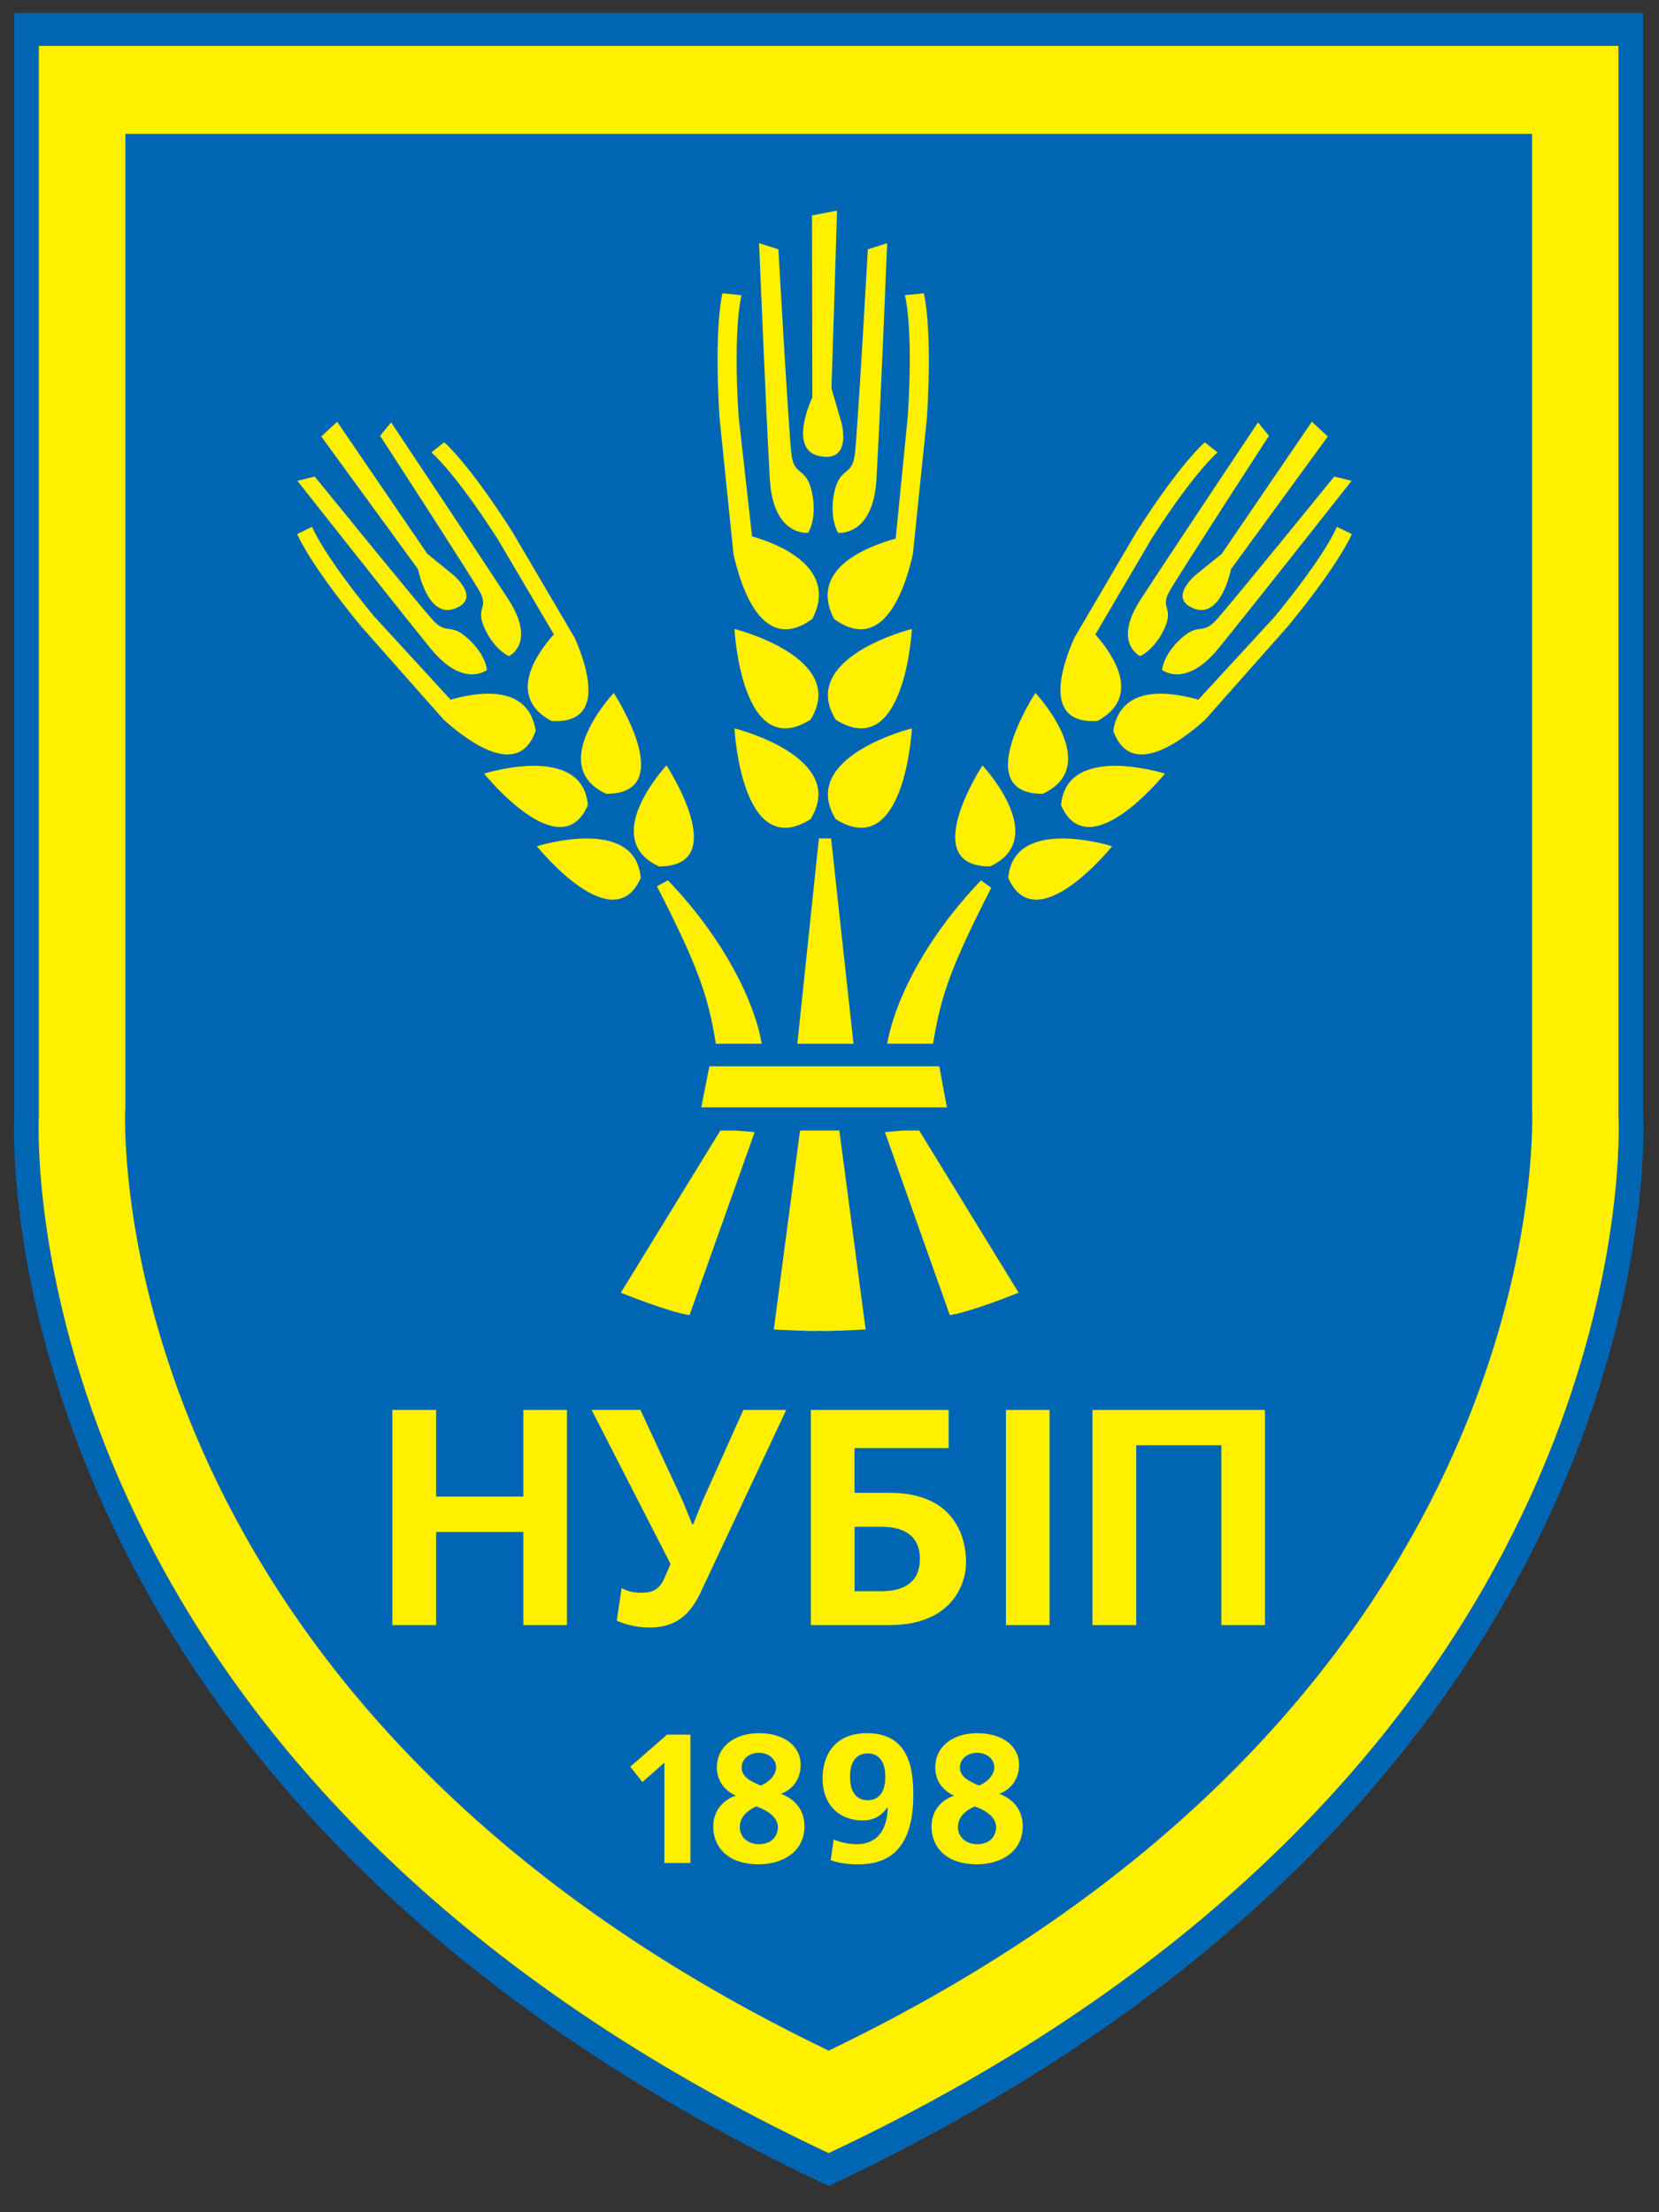
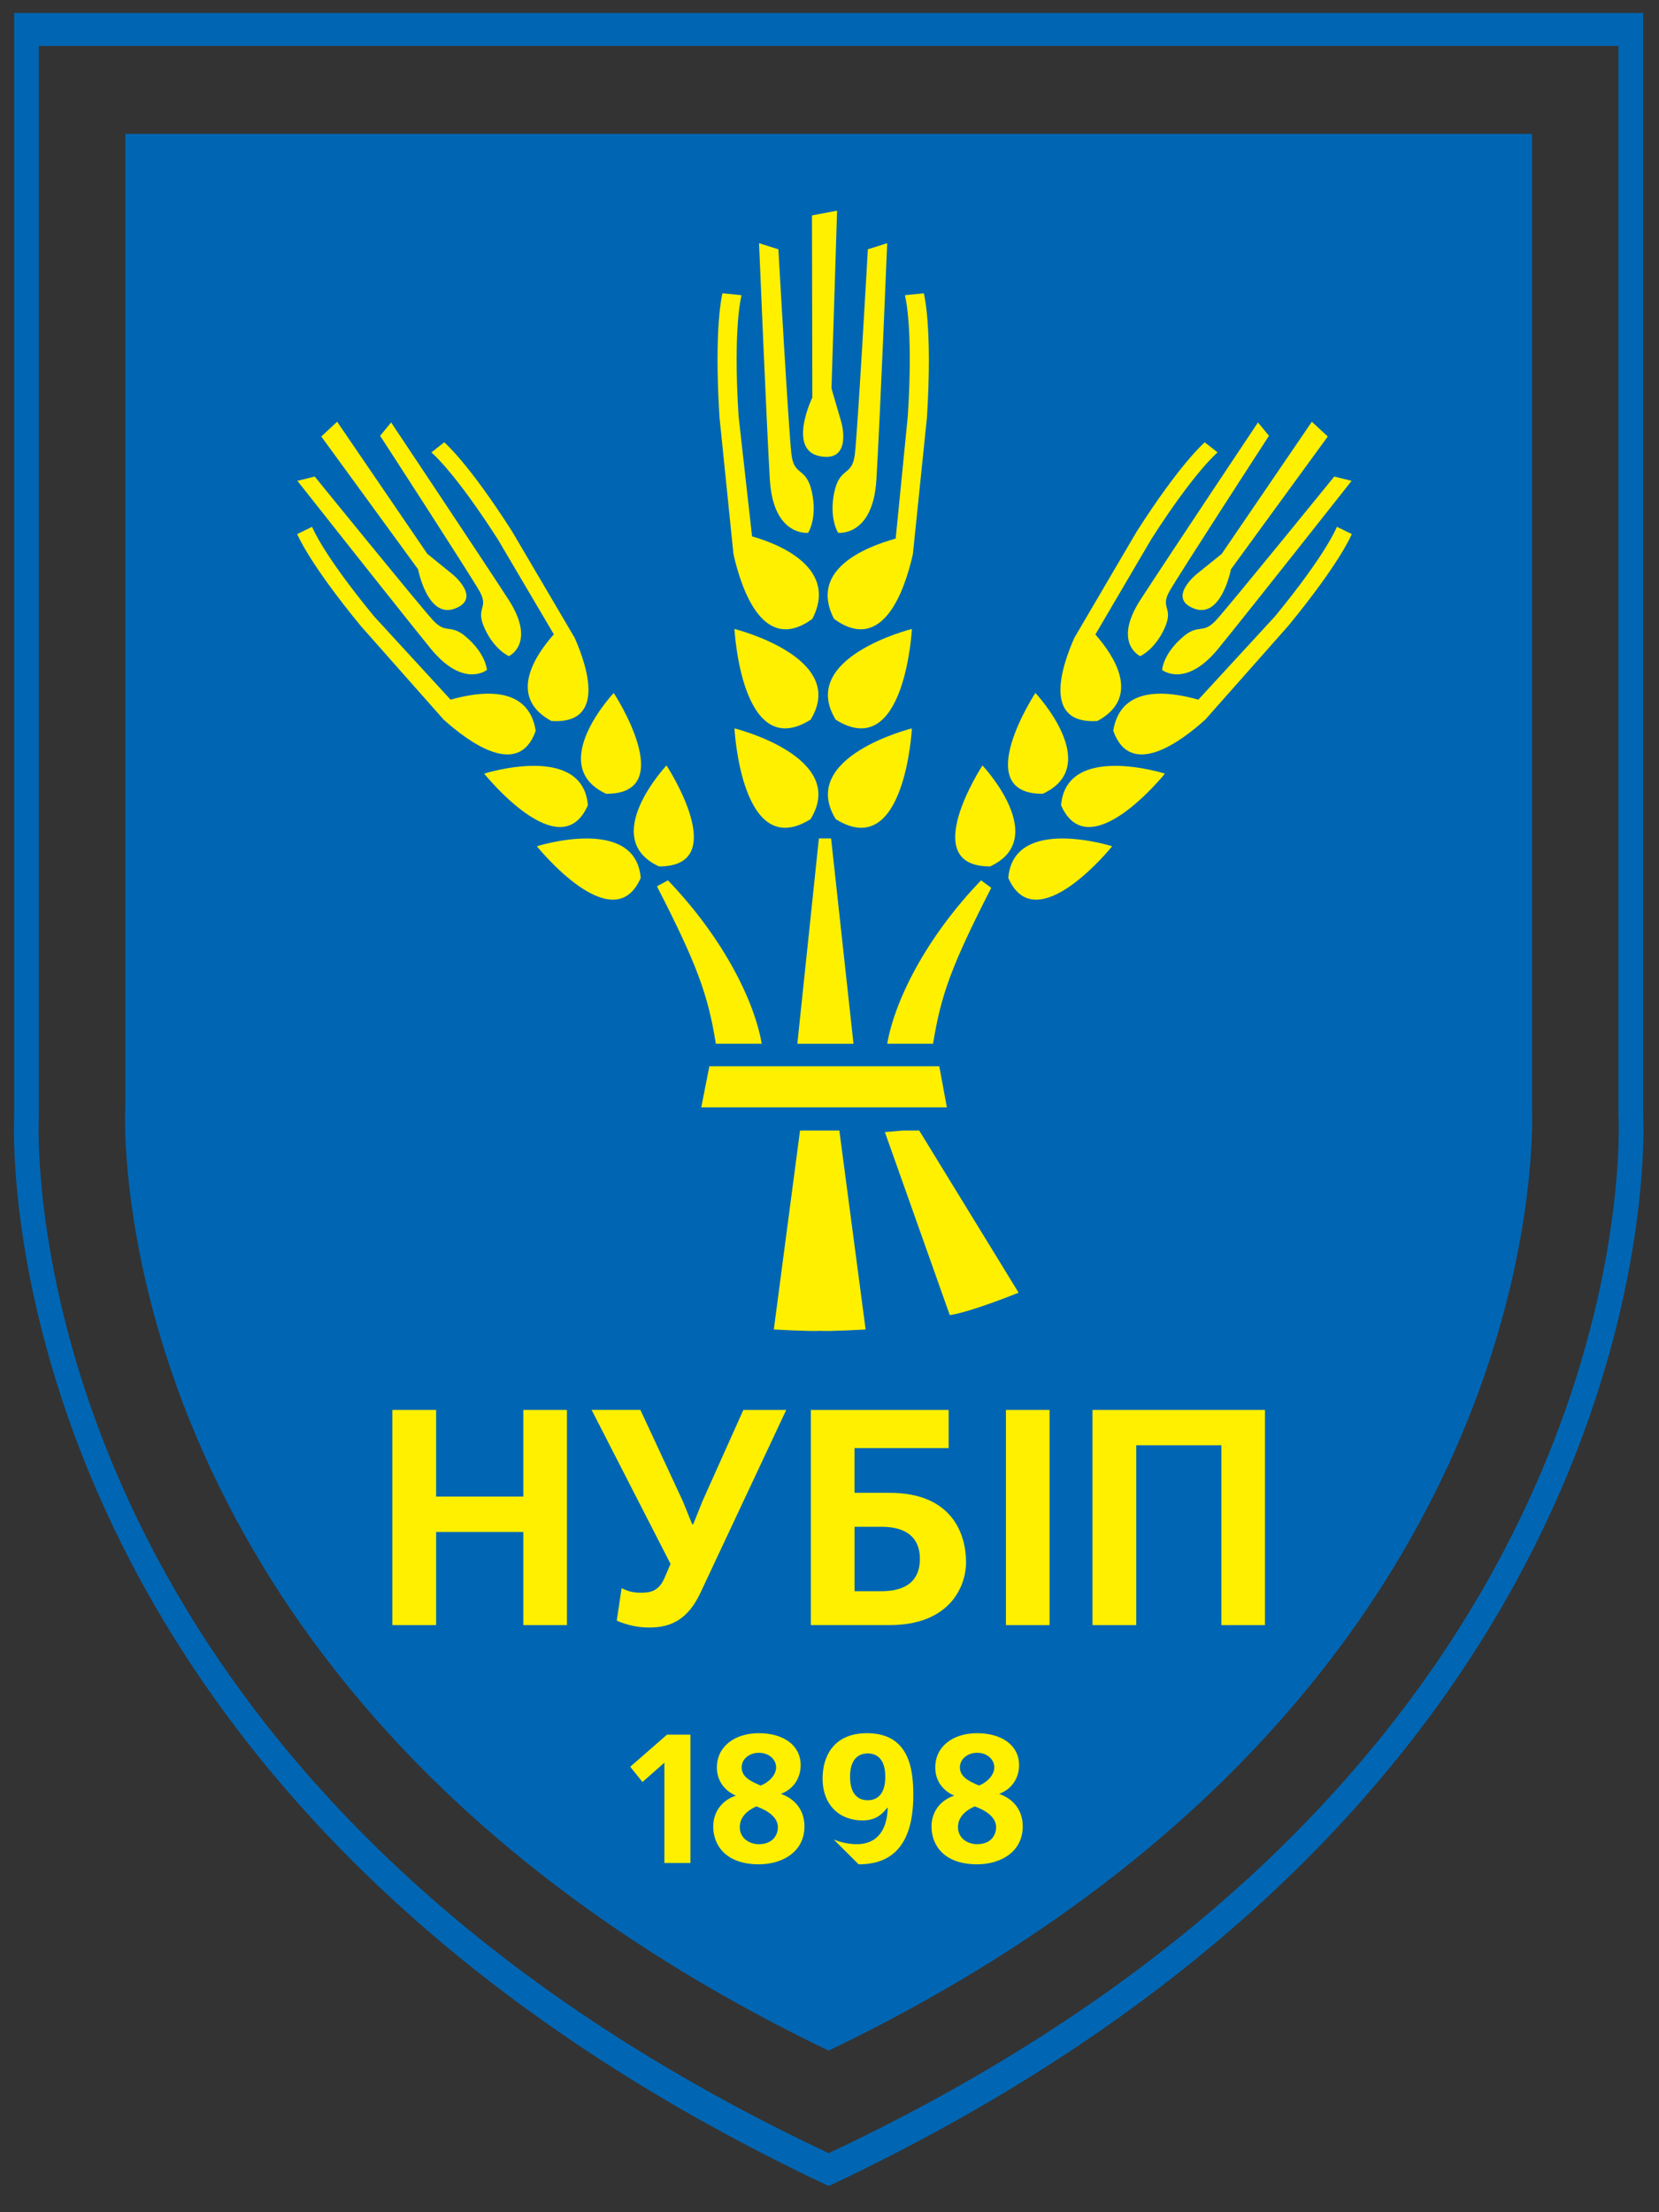
<svg xmlns="http://www.w3.org/2000/svg" version="1.1" id="Шар_1" x="0px" y="0px" viewBox="0 0 595.28 793.7" style="enable-background:new 0 0 595.28 793.7;" xml:space="preserve">
  <rect x="0" y="0" width="595.28" height="793.7" fill="#333333" stroke="none" />
  <style type="text/css">
	.st0{fill:#0066B3;}
	.st1{fill:#FFFFFF;}
	.st2{fill-rule:evenodd;clip-rule:evenodd;fill:#FFFFFF;}
	.st3{fill:#FFF000;}
	.st4{fill-rule:evenodd;clip-rule:evenodd;fill:#FFF000;}
	.st5{fill:#6D6E71;}
	.st6{fill-rule:evenodd;clip-rule:evenodd;}
	.st7{fill-rule:evenodd;clip-rule:evenodd;fill:#0066B3;}
</style>
  <g>
    <path class="st0" d="M589.58,400.36V4.65H5.09v395.99c0,0-0.09,1.69-0.09,5.26c0.22,40.25,15.4,247.83,291.89,378.19l0.5,0.2   l0.44-0.2c276.42-130.31,291.61-337.94,291.89-378.26C589.71,402.3,589.61,400.65,589.58,400.36z M297.81,772.31l-0.43,0.2   l-0.48-0.2C28.78,645.89,14.06,444.6,13.84,405.57c0-3.46,0.09-5.1,0.09-5.1v-384h566.8v383.72c0.04,0.28,0.13,1.89,0.13,5.32   C580.58,444.6,565.85,645.95,297.81,772.31z" />
-     <path class="st3" d="M580.73,16.46H13.93v384c0,0-0.09,1.64-0.09,5.1c0.22,39.03,14.94,240.33,283.05,366.74l0.48,0.2l0.43-0.2   C565.85,645.95,580.58,444.6,580.86,405.5c0-3.43-0.09-5.04-0.13-5.32V16.46z" />
    <path class="st0" d="M549.72,397.09V48.04H44.99v349.31c0,0-0.13,1.48-0.13,4.63c0.24,35.53,13.38,218.59,252.08,333.56l0.45,0.21   l0.35-0.21C536.4,620.62,549.55,437.52,549.79,401.94C549.79,398.8,549.73,397.32,549.72,397.09z" />
    <g>
      <path class="st3" d="M156.49,505.86v31.09h31.29v-31.09h15.65v77.2h-15.65v-33.41h-31.29v33.41h-15.7v-77.2H156.49z" />
      <path class="st3" d="M229.79,505.86l15.28,32.87l3.29,8.14h0.39l3.3-8.25l14.68-32.76h15.39l-30.83,65.69    c-4.35,9.19-10.18,12.38-18.29,12.38c-3.68,0-7.65-0.69-11.7-2.46l1.75-11.67c2.21,1.1,4.08,1.64,6.62,1.64    c2.96,0,6.48-0.07,8.71-5.16l2.22-5.17l-28.32-55.26H229.79z" />
      <path class="st3" d="M340.39,505.86v13.69h-33.77v16.05h12.56c22.7,0,27.46,15.07,27.46,24.96c0,8.15-5.41,22.5-27.46,22.5h-28.24    v-77.2H340.39z M306.63,570.9h9.65c8.76,0,13.8-3.71,13.8-11.58c0-7.79-5.04-11.54-13.8-11.54h-9.65V570.9z" />
      <path class="st3" d="M360.95,505.86h15.65v77.2h-15.65V505.86z" />
      <path class="st3" d="M453.9,505.86v77.2h-15.65v-64.53H407.7v64.53h-15.69v-77.2H453.9z" />
    </g>
    <g>
      <path class="st3" d="M247.74,622.36v46.05h-9.34v-35.99l-7.87,6.93l-4.39-5.47l13.21-11.52H247.74z" />
      <path class="st3" d="M257.23,634.15c0-7.59,6.47-12.31,15.05-12.31c8.91,0,15.01,4.4,15.01,11.44c0,4.47-2.4,8.6-7.11,10.33    c5.12,1.78,8.47,5.88,8.47,11.66c0,9.1-7.83,13.61-16.37,13.61c-11.87,0-16.36-6.87-16.36-13.53c0-5.28,3.15-9.46,8.13-11.1    C259.68,642.34,257.23,638.6,257.23,634.15z M265.45,655.57c0,3.91,3.39,6.1,6.83,6.1c5.01,0,6.84-3.35,6.84-6.1    c0-3.19-2.9-5.69-7.7-7.47C265.9,650.54,265.45,653.98,265.45,655.57z M278.49,634.11c0-2.7-2.4-5.24-6.21-5.24    c-3.37,0-6.16,2.22-6.16,5.24c0,3.43,3.24,5.02,6.81,6.51C275.87,639.51,278.49,636.83,278.49,634.11z" />
-       <path class="st3" d="M299.14,659.98c2.51,1.06,5.6,1.69,8.21,1.69c9.66,0,11.12-8.58,11.16-13.05h-0.21    c-1.95,2.67-4.54,4.53-8.8,4.53c-8.15,0-14.34-5.42-14.34-15.07c0-7.99,4.02-16.24,15.93-16.24c15.5,0,16.62,13.53,16.62,22.3    c0,21.55-11.24,24.75-19.61,24.75c-3.91,0-6.85-0.39-10.03-1.47L299.14,659.98z M317.66,637.48c0-6.23-2.9-8.38-6.29-8.38    c-3.42,0-6.36,2.15-6.36,8.38c0,6.28,2.94,8.42,6.36,8.42C314.75,645.89,317.66,643.76,317.66,637.48z" />
+       <path class="st3" d="M299.14,659.98c2.51,1.06,5.6,1.69,8.21,1.69c9.66,0,11.12-8.58,11.16-13.05h-0.21    c-1.95,2.67-4.54,4.53-8.8,4.53c-8.15,0-14.34-5.42-14.34-15.07c0-7.99,4.02-16.24,15.93-16.24c15.5,0,16.62,13.53,16.62,22.3    c0,21.55-11.24,24.75-19.61,24.75L299.14,659.98z M317.66,637.48c0-6.23-2.9-8.38-6.29-8.38    c-3.42,0-6.36,2.15-6.36,8.38c0,6.28,2.94,8.42,6.36,8.42C314.75,645.89,317.66,643.76,317.66,637.48z" />
      <path class="st3" d="M335.59,634.15c0-7.59,6.4-12.31,15-12.31c8.91,0,15.07,4.4,15.07,11.44c0,4.47-2.42,8.6-7.18,10.33    c5.15,1.78,8.5,5.88,8.5,11.66c0,9.1-7.85,13.61-16.39,13.61c-11.87,0-16.35-6.87-16.35-13.53c0-5.28,3.13-9.46,8.15-11.1    C337.99,642.34,335.59,638.6,335.59,634.15z M343.74,655.57c0,3.91,3.41,6.1,6.85,6.1c5.06,0,6.83-3.35,6.83-6.1    c0-3.19-2.85-5.69-7.65-7.47C344.21,650.54,343.74,653.98,343.74,655.57z M356.78,634.11c0-2.7-2.4-5.24-6.19-5.24    c-3.38,0-6.16,2.22-6.16,5.24c0,3.43,3.3,5.02,6.85,6.51C354.18,639.51,356.78,636.83,356.78,634.11z" />
    </g>
    <g>
      <path class="st3" d="M239.67,315.85c20.28,21.15,31.13,43.77,33.65,58.62h-16.46c-2.81-17.7-6.9-28.71-21.13-56.47L239.67,315.85z    " />
      <polygon class="st4" points="306.25,374.48 286.1,374.48 293.83,300.82 298.21,300.82   " />
      <polygon class="st3" points="339.76,397.29 251.63,397.29 254.53,382.56 337.03,382.56   " />
-       <path class="st3" d="M222.77,463.8c0,0,17.17,6.98,24.65,8.05l23.37-65.67l-6.7-0.55h-5.62L222.77,463.8z" />
      <path class="st3" d="M317.51,406.17l23.29,65.67c7.54-1.07,24.69-8.05,24.69-8.05l-35.66-58.18h-5.69L317.51,406.17z" />
      <path class="st3" d="M277.66,476.99c0,0,13.53,0.76,16.45,0.48h0.02c2.98,0.29,16.47-0.48,16.47-0.48l-9.43-71.37h-14.11    L277.66,476.99z" />
      <g>
        <path class="st4" d="M294.22,163.69c11.81,2.23,7.65-12.26,7.65-12.26l-3.52-12.07l2.01-63.78l-9.01,1.71l0.13,65.32     C291.48,142.62,282.4,161.41,294.22,163.69z" />
        <g>
          <path class="st3" d="M299.35,176.65c-1.96,9.37,1.39,14.51,1.39,14.51s12.54,1.48,13.73-19.14c1.25-20.55,3.87-84.76,3.87-84.76      l-6.94,2.18c0,0-3.67,65.51-4.67,73.59C305.75,171.12,301.38,167.27,299.35,176.65z" />
          <path class="st3" d="M291.35,176.65c1.99,9.37-1.37,14.51-1.37,14.51s-12.52,1.48-13.75-19.14      c-1.21-20.55-3.87-84.76-3.87-84.76l6.94,2.18c0,0,3.7,65.51,4.69,73.59C284.95,171.12,289.34,167.27,291.35,176.65z" />
        </g>
        <g>
          <path class="st3" d="M299.87,258.22c24.87,15.58,27.33-32.56,27.33-32.56S286.18,235.89,299.87,258.22z" />
          <path class="st3" d="M299.87,293.89c24.87,15.59,27.33-32.56,27.33-32.56S286.18,271.52,299.87,293.89z" />
          <path class="st3" d="M327.56,198.81L327.56,198.81l5.06-49.2c2.01-32.76-1.1-44.14-1.15-44.38l-6.77,0.68      c0.04,0.25,3.09,11.12,1.04,43.33l-4.35,43.99c-11.07,3.1-31.24,11.18-22.12,28.83C316.84,234.85,324.69,211.57,327.56,198.81z" />
          <path class="st3" d="M290.85,258.22c-24.84,15.58-27.31-32.56-27.31-32.56S304.56,235.89,290.85,258.22z" />
          <path class="st3" d="M290.85,293.89c-24.84,15.59-27.31-32.56-27.31-32.56S304.56,271.52,290.85,293.89z" />
          <path class="st3" d="M263.18,198.81L263.18,198.81l-5.02-49.2c-2.04-32.76,1.06-44.14,1.06-44.38l6.85,0.68      c-0.02,0.25-3.09,11.12-1.06,43.33l4.84,43.21c11.07,3.11,30.77,11.96,21.63,29.61C273.88,234.85,266.07,211.57,263.18,198.81z" />
        </g>
      </g>
      <g>
        <path class="st4" d="M163.22,218.35c9.84-3.74-0.95-12.39-0.95-12.39l-8.93-7.23l-32.37-47.42l-5.69,5.3l34.73,47.64     C150.01,204.24,153.41,222.11,163.22,218.35z" />
        <g>
          <path class="st3" d="M173.9,225.46c3.52,7.76,8.71,9.95,8.71,9.95s9.9-4.61-0.09-20.2c-10.08-15.55-42.18-63.65-42.18-63.65      l-3.94,4.8c0,0,32.11,49.48,35.67,55.77C175.61,218.52,170.38,217.71,173.9,225.46z" />
          <path class="st3" d="M168,229.18c6.45,5.88,6.71,11.18,6.71,11.18s-8.37,6.77-20.18-7.66c-11.79-14.51-47.82-60.18-47.82-60.18      l6.22-1.54c0,0,37.45,46.12,42.44,51.57C160.43,228,161.54,223.21,168,229.18z" />
        </g>
        <g>
          <path class="st3" d="M217.51,284.8c26.47,0.11,2.71-36.18,2.71-36.18S195.67,274.71,217.51,284.8z" />
          <path class="st3" d="M236.47,310.86c26.47,0.06,2.68-36.23,2.68-36.23S214.62,300.78,236.47,310.86z" />
          <path class="st3" d="M206.21,228.85L206.21,228.85l-22.47-38.2c-15.89-24.86-24.15-31.76-24.34-31.96l-4.61,3.63      c0.15,0.14,8.15,6.73,23.83,31.15l20.11,34.12c-6.48,7.3-16.89,22.4-0.89,31.09C217.47,259.97,210.88,239.43,206.21,228.85z" />
          <path class="st3" d="M210.94,288.9c-9.9,22.73-37.21-11.34-37.21-11.34S209.08,266.35,210.94,288.9z" />
          <path class="st3" d="M229.9,314.98c-9.88,22.71-37.26-11.36-37.26-11.36S228.04,292.41,229.9,314.98z" />
          <path class="st3" d="M159.16,258.16L159.16,258.16l-29.75-33.63c-18.88-23-22.68-32.76-22.77-32.91l5.34-2.61      c0.09,0.2,3.67,9.57,22.26,32.15l27.44,29.87c9.71-2.74,27.86-5.82,30.55,11.16C186.12,279.58,168.04,266.15,159.16,258.16z" />
        </g>
      </g>
      <path class="st3" d="M352.02,315.85c-20.32,21.15-31.11,43.77-33.67,58.62h16.45c2.86-17.7,6.68-28.1,20.87-55.93L352.02,315.85z" />
      <g>
        <path class="st4" d="M428.47,218.35c-9.82-3.74,0.93-12.39,0.93-12.39l8.97-7.23l32.35-47.42l5.71,5.3l-34.74,47.64     C441.69,204.24,438.27,222.11,428.47,218.35z" />
        <g>
          <path class="st3" d="M417.84,225.46c-3.55,7.76-8.72,9.95-8.72,9.95s-9.97-4.61,0.08-20.2c10.08-15.55,42.19-63.65,42.19-63.65      l3.94,4.8c0,0-32.11,49.48-35.7,55.77C416.08,218.52,421.34,217.71,417.84,225.46z" />
          <path class="st3" d="M423.7,229.18c-6.44,5.88-6.71,11.18-6.71,11.18s8.35,6.77,20.17-7.66c11.81-14.51,47.82-60.18,47.82-60.18      l-6.23-1.54c0,0-37.43,46.12-42.42,51.57C431.26,228,430.12,223.21,423.7,229.18z" />
        </g>
        <g>
          <path class="st3" d="M374.16,284.8c-26.44,0.11-2.64-36.18-2.64-36.18S396.08,274.71,374.16,284.8z" />
          <path class="st3" d="M355.26,310.86c-26.47,0.06-2.73-36.23-2.73-36.23S377.1,300.78,355.26,310.86z" />
          <path class="st3" d="M385.49,228.85L385.49,228.85l22.42-38.2c15.91-24.86,24.22-31.76,24.37-31.96l4.61,3.63      c-0.15,0.14-8.17,6.73-23.8,31.15l-20.05,34.17c6.4,7.28,16.78,22.35,0.74,31.04C374.16,259.97,380.8,239.43,385.49,228.85z" />
          <path class="st3" d="M380.73,288.9c9.9,22.73,37.27-11.34,37.27-11.34S382.64,266.35,380.73,288.9z" />
          <path class="st3" d="M361.79,314.98c9.92,22.71,37.27-11.36,37.27-11.36S363.67,292.41,361.79,314.98z" />
          <path class="st3" d="M432.5,258.16L432.5,258.16l29.77-33.63c18.88-23,22.68-32.76,22.79-32.91l-5.36-2.61      c-0.09,0.2-3.67,9.57-22.23,32.15l-27.48,29.87c-9.71-2.74-27.83-5.82-30.53,11.16C405.59,279.58,423.67,266.15,432.5,258.16z" />
        </g>
      </g>
    </g>
  </g>
</svg>